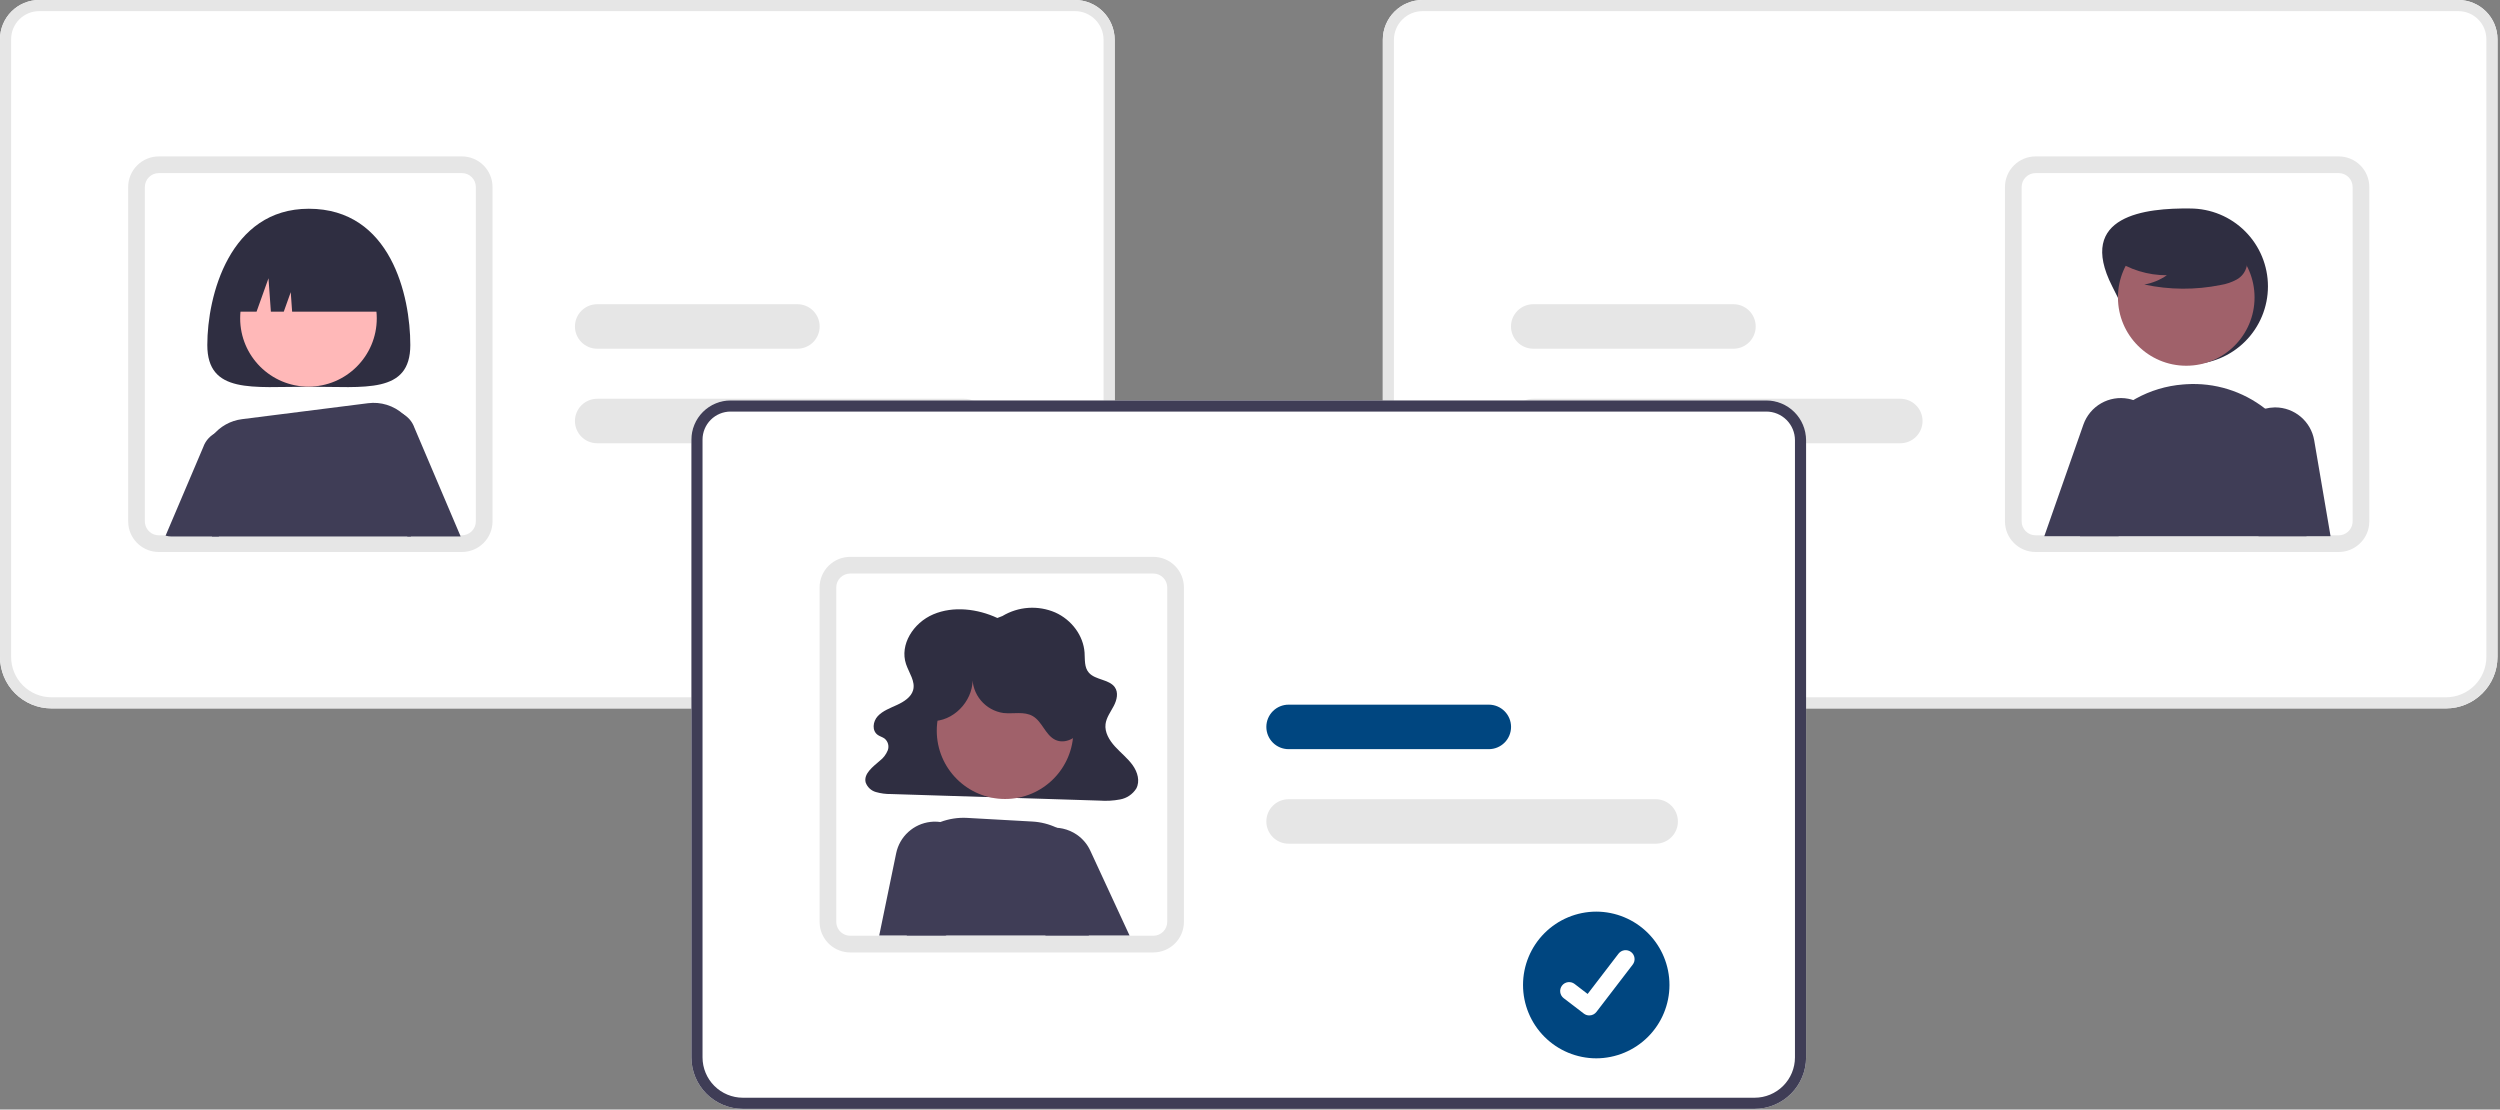
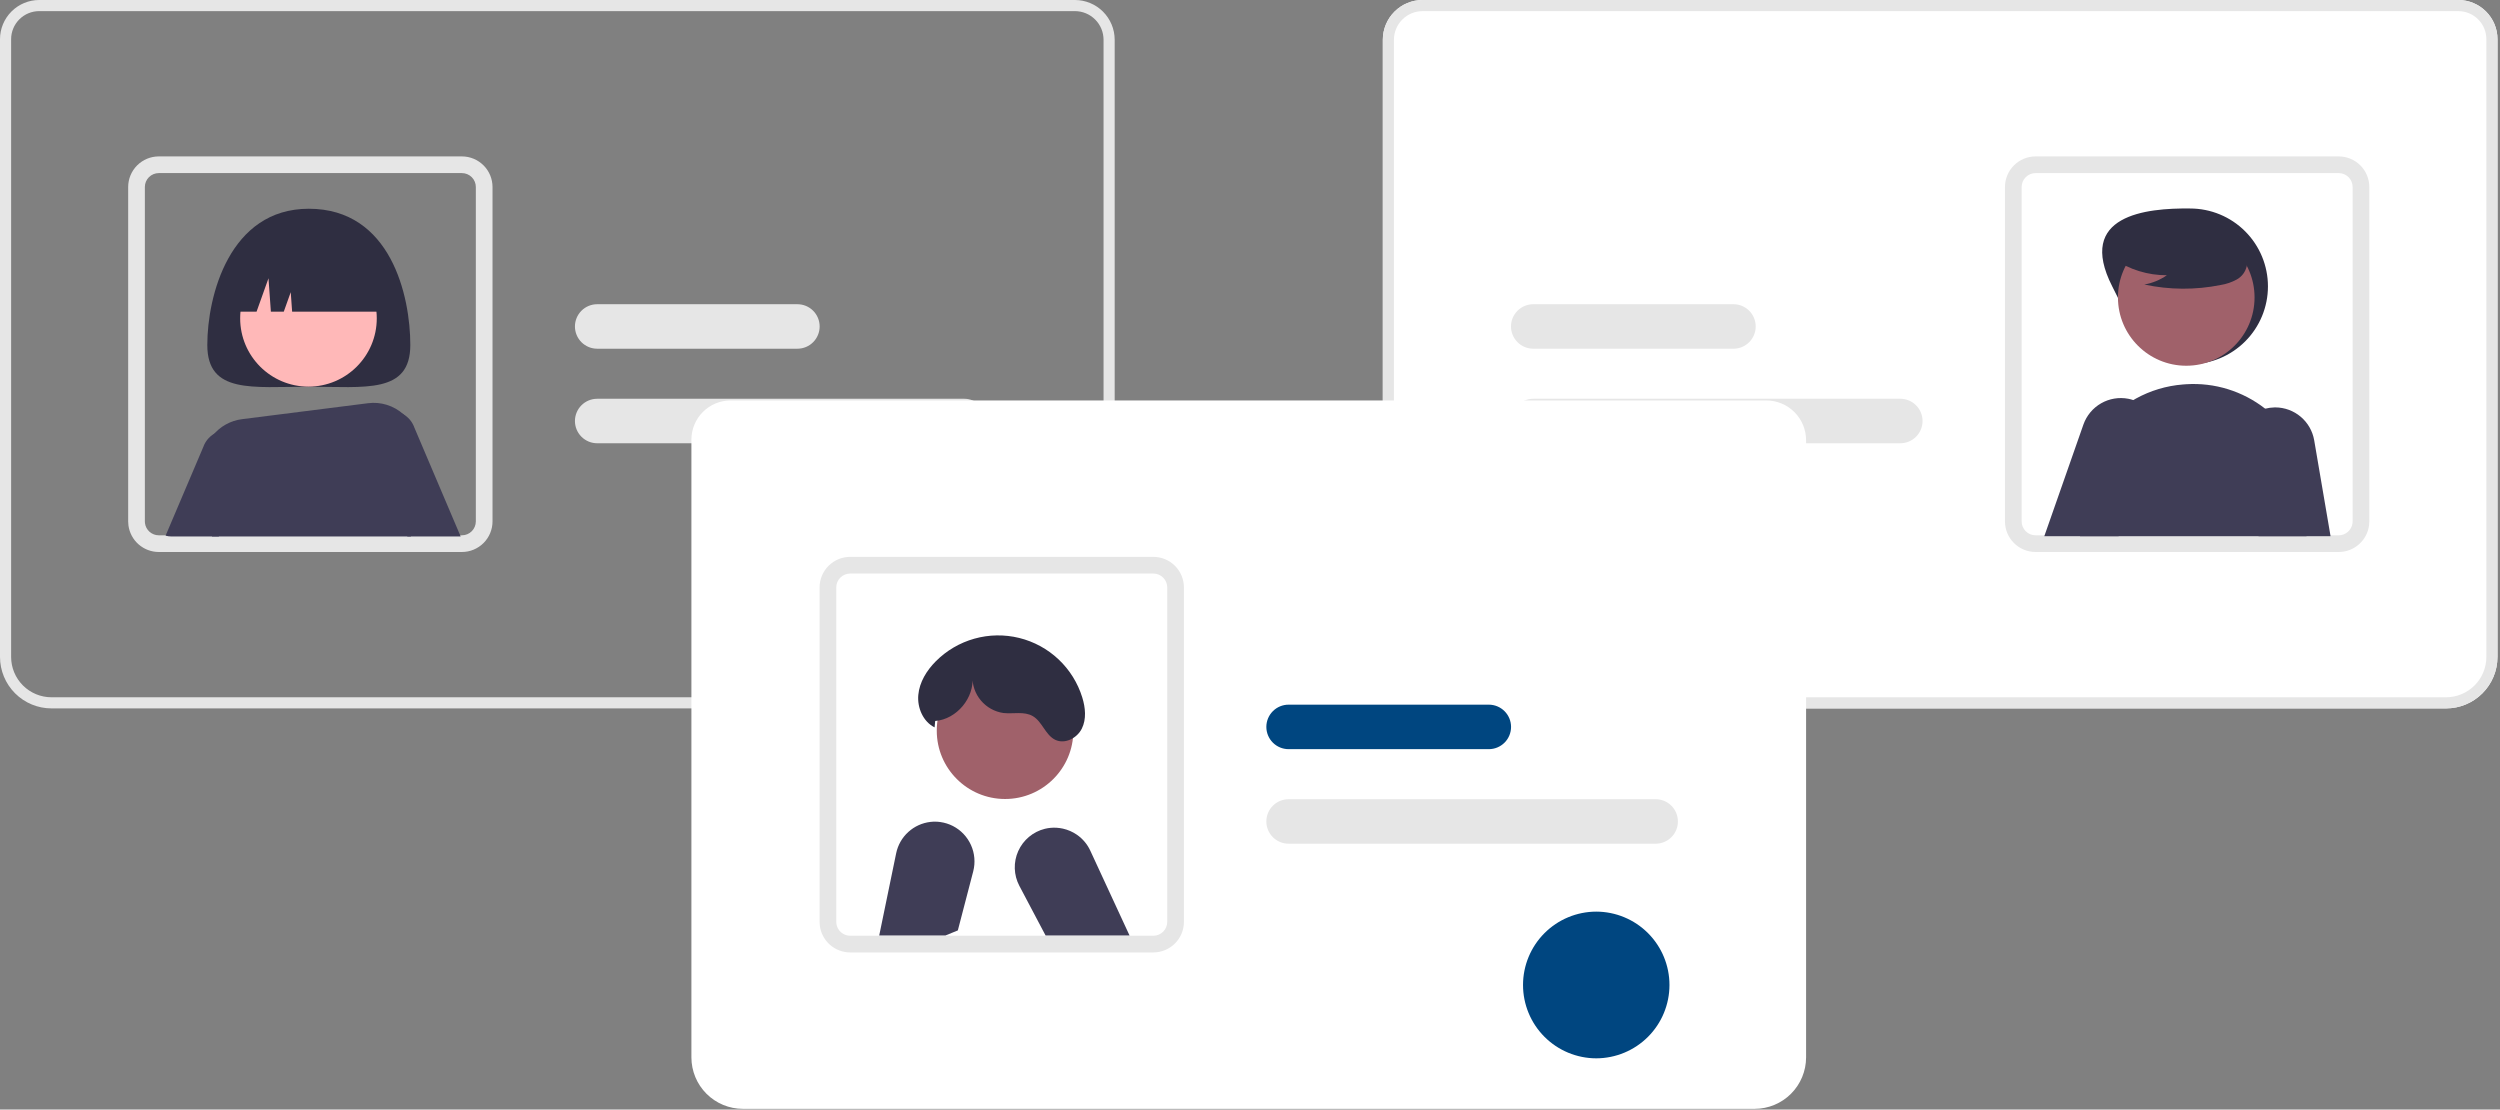
<svg xmlns="http://www.w3.org/2000/svg" width="899" height="399" viewBox="0 0 899 399" fill="none">
  <rect x="0" y="0" width="899" height="399" fill="#808080" stroke="none" />
  <g clip-path="url(#clip0_52_4904)">
-     <path d="M382.338 254.742H18.5C13.595 254.737 8.893 252.786 5.425 249.318C1.956 245.849 0.006 241.147 0 236.242V14.088C0.004 10.353 1.49 6.772 4.131 4.131C6.772 1.49 10.353 0.004 14.088 0H386.541C390.332 0.004 393.966 1.512 396.646 4.192C399.327 6.873 400.834 10.507 400.838 14.297V236.242C400.833 241.147 398.882 245.849 395.414 249.318C391.946 252.786 387.243 254.737 382.338 254.742Z" fill="white" />
    <path d="M382.338 254.742H18.5C13.595 254.737 8.893 252.786 5.425 249.318C1.956 245.849 0.006 241.147 0 236.242V14.088C0.004 10.353 1.49 6.772 4.131 4.131C6.772 1.49 10.353 0.004 14.088 0H386.541C390.332 0.004 393.966 1.512 396.646 4.192C399.327 6.873 400.834 10.507 400.838 14.297V236.242C400.833 241.147 398.882 245.849 395.414 249.318C391.946 252.786 387.243 254.737 382.338 254.742ZM14.088 4C11.413 4.003 8.849 5.067 6.958 6.958C5.067 8.85 4.003 11.414 4 14.088V236.242C4.004 240.086 5.533 243.772 8.252 246.49C10.97 249.209 14.656 250.738 18.5 250.742H382.338C386.183 250.738 389.868 249.209 392.587 246.49C395.305 243.772 396.834 240.086 396.838 236.242V14.297C396.835 11.567 395.75 8.95 393.819 7.019C391.889 5.089 389.271 4.003 386.541 4H14.088Z" fill="#E6E6E6" />
    <path d="M166.111 198.496H57.091C54.424 198.492 51.848 197.521 49.843 195.762C47.838 194.003 46.538 191.577 46.186 188.933C46.12 188.457 46.088 187.977 46.091 187.496V67.246C46.094 64.33 47.254 61.534 49.316 59.472C51.379 57.409 54.175 56.249 57.091 56.246H166.111C169.027 56.249 171.823 57.409 173.886 59.472C175.948 61.534 177.108 64.33 177.111 67.246V187.496C177.108 190.412 175.948 193.208 173.886 195.271C171.823 197.333 169.027 198.493 166.111 198.496ZM57.091 62.246C55.765 62.248 54.495 62.775 53.557 63.712C52.62 64.65 52.093 65.921 52.091 67.246V187.496C52.089 187.702 52.102 187.907 52.129 188.111C52.282 189.32 52.87 190.432 53.783 191.239C54.697 192.046 55.872 192.493 57.091 192.496H166.111C167.437 192.495 168.708 191.967 169.645 191.03C170.582 190.093 171.109 188.822 171.111 187.496V67.246C171.109 65.921 170.582 64.65 169.645 63.712C168.708 62.775 167.437 62.248 166.111 62.246H57.091Z" fill="#E6E6E6" />
    <path d="M346.747 159.396H214.747C212.625 159.396 210.591 158.554 209.09 157.053C207.59 155.553 206.747 153.518 206.747 151.396C206.747 149.275 207.59 147.24 209.09 145.74C210.591 144.239 212.625 143.396 214.747 143.396H346.747C348.869 143.396 350.904 144.239 352.404 145.74C353.904 147.24 354.747 149.275 354.747 151.396C354.747 153.518 353.904 155.553 352.404 157.053C350.904 158.554 348.869 159.396 346.747 159.396Z" fill="#E6E6E6" />
    <path d="M286.747 125.396H214.747C212.625 125.396 210.591 124.554 209.09 123.053C207.59 121.553 206.747 119.518 206.747 117.396C206.747 115.275 207.59 113.24 209.09 111.74C210.591 110.239 212.625 109.396 214.747 109.396H286.747C288.869 109.396 290.904 110.239 292.404 111.74C293.904 113.24 294.747 115.275 294.747 117.396C294.747 119.518 293.904 121.553 292.404 123.053C290.904 124.554 288.869 125.396 286.747 125.396Z" fill="#E6E6E6" />
    <path d="M147.548 124.066C147.548 141.74 131.206 139.066 111.048 139.066C90.889 139.066 74.548 141.74 74.548 124.066C74.548 106.393 82.53 75.066 111.048 75.066C140.548 75.066 147.548 106.393 147.548 124.066Z" fill="#2F2E41" />
    <path d="M149.024 153.809C148.32 151.777 146.916 150.062 145.064 148.969C144.706 148.749 144.332 148.559 143.944 148.399C142.319 147.724 140.533 147.536 138.804 147.859C137.074 148.183 135.477 149.003 134.206 150.219C132.935 151.436 132.046 152.997 131.648 154.71C131.25 156.424 131.36 158.217 131.964 159.869L146.504 192.919H165.654L149.024 153.809Z" fill="#3F3D56" />
    <path d="M85.574 155.609C84.424 155.054 83.171 154.748 81.895 154.711C80.619 154.674 79.35 154.907 78.17 155.396C76.991 155.884 75.928 156.616 75.052 157.543C74.175 158.471 73.504 159.574 73.084 160.779L59.544 192.629C60.237 192.823 60.954 192.92 61.674 192.919H78.664L90.144 166.839C90.909 164.734 90.866 162.419 90.021 160.344C89.177 158.269 87.592 156.581 85.574 155.609Z" fill="#3F3D56" />
    <path d="M110.926 139.036C124.491 139.036 135.487 128.04 135.487 114.475C135.487 100.91 124.491 89.914 110.926 89.914C97.362 89.914 86.365 100.91 86.365 114.475C86.365 128.04 97.362 139.036 110.926 139.036Z" fill="#FFB8B8" />
    <path d="M145.494 149.36C145.354 149.23 145.214 149.09 145.064 148.97C143.352 147.426 141.326 146.272 139.125 145.586C136.924 144.901 134.6 144.701 132.314 145L87.054 150.73C82.908 151.243 79.125 153.351 76.507 156.607C73.89 159.863 72.644 164.01 73.034 168.17C73.654 175.15 74.654 183.96 76.254 192.92H147.754L150.384 162.36C150.596 159.965 150.266 157.553 149.42 155.303C148.573 153.053 147.232 151.021 145.494 149.36Z" fill="#3F3D56" />
    <path d="M82.548 112.066H92.262L96.548 100.066L97.405 112.066H102.048L104.548 105.066L105.048 112.066H139.548C139.548 105.171 136.809 98.558 131.933 93.682C127.057 88.806 120.443 86.066 113.548 86.066H108.548C101.652 86.066 95.039 88.806 90.163 93.682C85.287 98.558 82.548 105.171 82.548 112.066Z" fill="#2F2E41" />
    <path d="M497.26 236.242V14.297C497.264 10.507 498.772 6.873 501.452 4.192C504.132 1.512 507.766 0.004 511.557 0H884.01C887.745 0.004 891.326 1.49 893.967 4.131C896.608 6.772 898.094 10.353 898.098 14.088V236.242C898.093 241.147 896.142 245.849 892.674 249.318C889.205 252.786 884.503 254.737 879.598 254.742H515.76C510.855 254.737 506.153 252.786 502.684 249.318C499.216 245.849 497.265 241.147 497.26 236.242Z" fill="white" />
    <path d="M497.26 236.242V14.297C497.264 10.507 498.772 6.873 501.452 4.192C504.132 1.512 507.766 0.004 511.557 0H884.01C887.745 0.004 891.326 1.49 893.967 4.131C896.608 6.772 898.094 10.353 898.098 14.088V236.242C898.093 241.147 896.142 245.849 892.674 249.318C889.205 252.786 884.503 254.737 879.598 254.742H515.76C510.855 254.737 506.153 252.786 502.684 249.318C499.216 245.849 497.265 241.147 497.26 236.242ZM511.557 4C508.827 4.003 506.209 5.089 504.279 7.019C502.349 8.95 501.263 11.567 501.26 14.297V236.242C501.264 240.086 502.793 243.772 505.512 246.49C508.23 249.209 511.915 250.738 515.76 250.742H879.598C883.442 250.738 887.128 249.209 889.846 246.49C892.565 243.772 894.094 240.086 894.098 236.242V14.088C894.095 11.414 893.031 8.85 891.14 6.958C889.249 5.067 886.685 4.003 884.01 4H511.557Z" fill="#E6E6E6" />
    <path d="M720.986 187.496V67.246C720.99 64.33 722.15 61.534 724.212 59.472C726.274 57.409 729.07 56.249 731.986 56.246H841.006C843.923 56.249 846.719 57.409 848.781 59.472C850.843 61.534 852.003 64.33 852.006 67.246V187.496C852.009 187.977 851.978 188.457 851.911 188.933C851.559 191.577 850.26 194.003 848.254 195.762C846.249 197.521 843.674 198.492 841.006 198.496H731.986C729.07 198.493 726.274 197.333 724.212 195.271C722.15 193.208 720.99 190.412 720.986 187.496ZM731.986 62.246C730.661 62.248 729.39 62.775 728.453 63.712C727.515 64.65 726.988 65.921 726.986 67.246V187.496C726.988 188.822 727.515 190.093 728.453 191.03C729.39 191.967 730.661 192.495 731.986 192.496H841.006C842.225 192.493 843.401 192.046 844.314 191.239C845.227 190.432 845.815 189.32 845.968 188.111C845.996 187.907 846.008 187.702 846.006 187.496V67.246C846.005 65.921 845.478 64.65 844.54 63.712C843.603 62.775 842.332 62.248 841.006 62.246H731.986Z" fill="#E6E6E6" />
    <path d="M543.352 151.396C543.354 149.275 544.198 147.242 545.697 145.742C547.197 144.243 549.231 143.399 551.352 143.396H683.352C685.473 143.396 687.508 144.239 689.008 145.74C690.509 147.24 691.352 149.275 691.352 151.396C691.352 153.518 690.509 155.553 689.008 157.053C687.508 158.554 685.473 159.396 683.352 159.396H551.352C549.231 159.394 547.197 158.55 545.697 157.051C544.198 155.551 543.354 153.517 543.352 151.396Z" fill="#E6E6E6" />
    <path d="M543.352 117.396C543.354 115.275 544.198 113.242 545.697 111.742C547.197 110.243 549.231 109.399 551.352 109.396H623.352C625.473 109.396 627.508 110.239 629.008 111.74C630.509 113.24 631.352 115.275 631.352 117.396C631.352 119.518 630.509 121.553 629.008 123.053C627.508 124.554 625.473 125.396 623.352 125.396H551.352C549.231 125.394 547.197 124.55 545.697 123.051C544.198 121.551 543.354 119.517 543.352 117.396Z" fill="#E6E6E6" />
    <path d="M759.555 102.977C766.565 116.76 772.091 130.977 787.555 130.977C794.981 130.977 802.103 128.027 807.354 122.776C812.605 117.525 815.555 110.403 815.555 102.977C815.555 95.55 812.605 88.429 807.354 83.178C802.103 77.927 794.981 74.977 787.555 74.977C771.839 74.78 746.506 77.321 759.555 102.977Z" fill="#2F2E41" />
    <path d="M786.176 131.52C799.741 131.52 810.737 120.524 810.737 106.959C810.737 93.395 799.741 82.398 786.176 82.398C772.612 82.398 761.615 93.395 761.615 106.959C761.615 120.524 772.612 131.52 786.176 131.52Z" fill="#A0616A" />
    <path d="M819.709 151.73C818.125 150.005 816.403 148.413 814.559 146.97C806.497 140.652 796.392 137.519 786.169 138.17C785.759 138.19 785.349 138.22 784.939 138.26C779.019 138.734 773.267 140.462 768.067 143.331C762.866 146.201 758.337 150.144 754.779 154.9C751.166 159.729 748.627 165.273 747.33 171.163C746.033 177.052 746.009 183.151 747.259 189.05C747.529 190.3 747.769 191.56 747.999 192.82H829.419L830.359 186.52C831.299 180.294 830.83 173.936 828.987 167.915C827.144 161.894 823.973 156.363 819.709 151.73Z" fill="#3F3D56" />
    <path d="M832.179 158.3C831.605 155.014 829.897 152.033 827.351 149.877C824.806 147.721 821.585 146.526 818.249 146.5C818.119 146.5 817.979 146.51 817.849 146.51C816.738 146.535 815.634 146.69 814.559 146.97C812.752 147.45 811.058 148.283 809.573 149.42C808.088 150.557 806.843 151.976 805.908 153.595C804.974 155.215 804.368 157.003 804.126 158.857C803.884 160.711 804.011 162.595 804.499 164.4L812.189 192.82H838.069L832.179 158.3Z" fill="#3F3D56" />
    <path d="M775.229 150.85C774.253 148.934 772.854 147.265 771.139 145.969C769.924 145.052 768.566 144.342 767.119 143.869C766.527 143.667 765.922 143.507 765.309 143.39C761.964 142.757 758.503 143.34 755.551 145.034C752.599 146.729 750.349 149.422 749.208 152.63L735.129 192.82H761.849L775.479 163.26C776.387 161.309 776.837 159.177 776.794 157.025C776.75 154.874 776.215 152.762 775.229 150.85Z" fill="#3F3D56" />
    <path d="M760.113 93.08C765.726 96.948 772.388 99.007 779.204 98.98C776.772 100.666 774.004 101.805 771.09 102.318C780.153 104.262 789.52 104.315 798.604 102.473C800.624 102.149 802.572 101.48 804.364 100.494C805.257 99.996 806.035 99.314 806.648 98.495C807.26 97.676 807.694 96.737 807.919 95.74C808.523 92.291 805.836 89.158 803.043 87.046C798.768 83.863 793.838 81.67 788.611 80.625C783.384 79.581 777.99 79.711 772.819 81.007C769.443 81.879 766.06 83.354 763.867 86.066C761.674 88.777 761.025 92.957 763.114 95.749L760.113 93.08Z" fill="#2F2E41" />
    <path d="M630.968 398.742H267.13C262.225 398.737 257.523 396.786 254.054 393.318C250.586 389.849 248.635 385.147 248.63 380.242V158.088C248.634 154.353 250.12 150.772 252.761 148.131C255.402 145.49 258.983 144.004 262.718 144H635.171C638.962 144.004 642.596 145.512 645.276 148.192C647.956 150.873 649.464 154.507 649.468 158.297V380.242C649.463 385.147 647.512 389.849 644.044 393.318C640.575 396.786 635.873 398.737 630.968 398.742Z" fill="white" />
-     <path d="M630.968 398.742H267.13C262.225 398.737 257.523 396.786 254.054 393.318C250.586 389.849 248.635 385.147 248.63 380.242V158.088C248.634 154.353 250.12 150.772 252.761 148.131C255.402 145.49 258.983 144.004 262.718 144H635.171C638.962 144.004 642.596 145.512 645.276 148.192C647.956 150.873 649.464 154.507 649.468 158.297V380.242C649.463 385.147 647.512 389.849 644.044 393.318C640.575 396.786 635.873 398.737 630.968 398.742ZM262.718 148C260.043 148.003 257.479 149.067 255.588 150.958C253.697 152.85 252.633 155.414 252.63 158.088V380.242C252.634 384.086 254.163 387.772 256.882 390.49C259.6 393.209 263.286 394.738 267.13 394.742H630.968C634.813 394.738 638.498 393.209 641.216 390.49C643.935 387.772 645.464 384.086 645.468 380.242V158.297C645.465 155.567 644.379 152.95 642.449 151.019C640.519 149.089 637.901 148.003 635.171 148H262.718Z" fill="#3F3D56" />
    <path d="M414.741 342.496H305.721C303.054 342.492 300.478 341.521 298.473 339.762C296.467 338.003 295.168 335.577 294.816 332.933C294.75 332.457 294.718 331.977 294.721 331.496V211.246C294.724 208.33 295.884 205.534 297.946 203.472C300.009 201.409 302.805 200.249 305.721 200.246H414.741C417.657 200.249 420.453 201.409 422.515 203.472C424.578 205.534 425.738 208.33 425.741 211.246V331.496C425.738 334.412 424.578 337.208 422.515 339.271C420.453 341.333 417.657 342.493 414.741 342.496ZM305.721 206.246C304.395 206.248 303.124 206.775 302.187 207.712C301.25 208.65 300.722 209.92 300.721 211.246V331.496C300.719 331.702 300.731 331.907 300.759 332.111C300.912 333.32 301.5 334.432 302.413 335.239C303.326 336.046 304.502 336.493 305.721 336.496H414.741C416.067 336.495 417.337 335.967 418.275 335.03C419.212 334.093 419.739 332.822 419.741 331.496V211.246C419.739 209.92 419.212 208.65 418.275 207.712C417.337 206.775 416.067 206.248 414.741 206.246H305.721Z" fill="#E6E6E6" />
-     <path d="M358.648 222.229C351.551 218.928 342.838 217.845 335.616 220.913C328.395 223.981 323.472 231.845 325.807 238.804C326.866 241.959 329.277 245.062 328.337 248.249C327.614 250.702 325.092 252.321 322.615 253.473C320.138 254.624 317.428 255.592 315.636 257.534C313.845 259.476 313.471 262.82 315.709 264.326C316.446 264.822 317.368 265.057 318.083 265.58C318.692 266.075 319.132 266.748 319.341 267.505C319.549 268.262 319.517 269.065 319.247 269.802C318.651 271.286 317.667 272.582 316.396 273.553C313.856 275.744 310.498 278.251 311.287 281.362C311.58 282.193 312.069 282.941 312.712 283.543C313.356 284.145 314.135 284.583 314.984 284.819C316.747 285.328 318.576 285.569 320.411 285.536L395.377 287.897C397.852 288.083 400.34 287.944 402.779 287.484C403.964 287.268 405.092 286.809 406.092 286.137C407.093 285.465 407.944 284.594 408.592 283.579C410.027 280.922 409.085 277.648 407.312 275.167C405.539 272.686 403.03 270.728 400.957 268.45C398.884 266.171 397.187 263.327 397.553 260.382C397.845 258.025 399.4 255.988 400.516 253.846C401.632 251.704 402.28 249.027 400.835 247.057C398.798 244.28 393.908 244.531 391.592 241.944C389.844 239.992 390.182 237.181 390.008 234.663C389.59 228.606 385.397 222.886 379.428 220.23C376.392 218.927 373.091 218.365 369.795 218.589C366.5 218.814 363.305 219.819 360.475 221.521L358.648 222.229Z" fill="#2F2E41" />
    <path d="M361.422 287.317C374.987 287.317 385.983 276.321 385.983 262.756C385.983 249.192 374.987 238.195 361.422 238.195C347.858 238.195 336.861 249.192 336.861 262.756C336.861 276.321 347.858 287.317 361.422 287.317Z" fill="#A0616A" />
-     <path d="M393.668 319.037C393.644 314.731 392.452 310.514 390.218 306.833C387.985 303.152 384.795 300.147 380.988 298.137C380.679 297.967 380.358 297.816 380.039 297.666C377.275 296.356 374.283 295.596 371.229 295.426L347.849 294.117C344.547 293.928 341.242 294.436 338.148 295.606C337.395 295.887 336.658 296.208 335.938 296.567C333.679 297.68 331.612 299.148 329.818 300.916C327.456 303.249 325.607 306.05 324.391 309.14C323.175 312.229 322.619 315.539 322.758 318.856L323.179 328.767L326.119 336.397H391.488C392.299 335.414 393.003 334.348 393.588 333.217C394.697 331.02 395.281 328.596 395.295 326.136C395.308 323.676 394.752 321.246 393.668 319.037Z" fill="#3F3D56" />
    <path d="M392.068 305.895C391.001 303.581 389.329 301.598 387.228 300.155C385.712 299.117 384.011 298.377 382.218 297.975C381.5 297.818 380.771 297.714 380.038 297.665C378.594 297.567 377.144 297.692 375.738 298.035C373.639 298.558 371.686 299.55 370.027 300.938C368.367 302.325 367.045 304.072 366.16 306.046C365.275 308.019 364.85 310.168 364.917 312.33C364.984 314.492 365.542 316.61 366.548 318.525L375.538 335.545L375.988 336.395H406.178L392.068 305.895Z" fill="#3F3D56" />
    <path d="M342.658 297.026C341.243 296.306 339.719 295.826 338.148 295.606C336.978 295.439 335.792 295.422 334.618 295.556C331.631 295.894 328.826 297.168 326.607 299.196C324.387 301.223 322.864 303.901 322.258 306.846L316.168 336.396H339.988L344.438 334.576L349.978 313.316C350.784 310.173 350.498 306.849 349.169 303.89C347.839 300.93 345.543 298.51 342.658 297.026Z" fill="#3F3D56" />
    <path d="M336.295 259.265C344.052 258.642 350.491 250.893 349.685 243.154C349.594 246.344 350.679 249.456 352.733 251.898C354.787 254.341 357.668 255.943 360.826 256.4C364.384 256.792 368.285 255.715 371.381 257.51C374.811 259.498 375.909 264.326 379.482 266.043C382.935 267.702 387.32 265.439 389.026 262.01C390.732 258.58 390.313 254.459 389.183 250.8C387.57 245.58 384.635 240.867 380.662 237.118C376.688 233.369 371.812 230.713 366.508 229.406C361.204 228.1 355.652 228.189 350.393 229.664C345.133 231.139 340.344 233.95 336.493 237.824C333.232 241.105 330.642 245.286 330.222 249.893C329.802 254.499 331.939 259.498 336.076 261.567L336.295 259.265Z" fill="#2F2E41" />
    <path d="M595.377 303.396H463.377C461.255 303.396 459.22 302.554 457.72 301.053C456.22 299.553 455.377 297.518 455.377 295.396C455.377 293.275 456.22 291.24 457.72 289.74C459.22 288.239 461.255 287.396 463.377 287.396H595.377C597.499 287.396 599.534 288.239 601.034 289.74C602.534 291.24 603.377 293.275 603.377 295.396C603.377 297.518 602.534 299.553 601.034 301.053C599.534 302.554 597.499 303.396 595.377 303.396Z" fill="#E6E6E6" />
    <path d="M535.377 269.396H463.377C461.255 269.396 459.22 268.554 457.72 267.053C456.22 265.553 455.377 263.518 455.377 261.396C455.377 259.275 456.22 257.24 457.72 255.74C459.22 254.239 461.255 253.396 463.377 253.396H535.377C537.499 253.396 539.534 254.239 541.034 255.74C542.534 257.24 543.377 259.275 543.377 261.396C543.377 263.518 542.534 265.553 541.034 267.053C539.534 268.554 537.499 269.396 535.377 269.396Z" fill="#004680" />
    <path d="M574.01 327.82C567.023 327.833 560.326 330.618 555.389 335.563C550.453 340.509 547.681 347.211 547.681 354.198C547.681 361.186 550.453 367.888 555.389 372.833C560.326 377.778 567.022 380.563 574.01 380.576C580.997 380.563 587.694 377.778 592.631 372.833C597.567 367.888 600.339 361.186 600.339 354.198C600.339 347.211 597.567 340.509 592.631 335.563C587.694 330.618 580.997 327.833 574.01 327.82Z" fill="#004680" />
-     <path d="M571.506 365.153C570.812 365.154 570.136 364.929 569.58 364.513L569.546 364.487L562.292 358.938C561.615 358.417 561.172 357.649 561.061 356.802C560.949 355.955 561.179 355.099 561.699 354.421C562.218 353.743 562.986 353.299 563.832 353.187C564.679 353.074 565.536 353.303 566.215 353.821L570.913 357.424L582.016 342.94C582.273 342.604 582.595 342.322 582.961 342.11C583.327 341.898 583.732 341.761 584.151 341.705C584.571 341.65 584.997 341.678 585.406 341.787C585.815 341.897 586.198 342.085 586.534 342.343L586.535 342.344L586.466 342.439L586.537 342.344C587.214 342.864 587.657 343.632 587.769 344.48C587.881 345.327 587.652 346.184 587.133 346.862L574.073 363.892C573.771 364.284 573.383 364.602 572.938 364.82C572.493 365.038 572.004 365.151 571.509 365.149L571.506 365.153Z" fill="white" />
  </g>
  <defs>
    <clipPath id="clip0_52_4904">
      <rect width="898.098" height="398.742" fill="white" />
    </clipPath>
  </defs>
</svg>